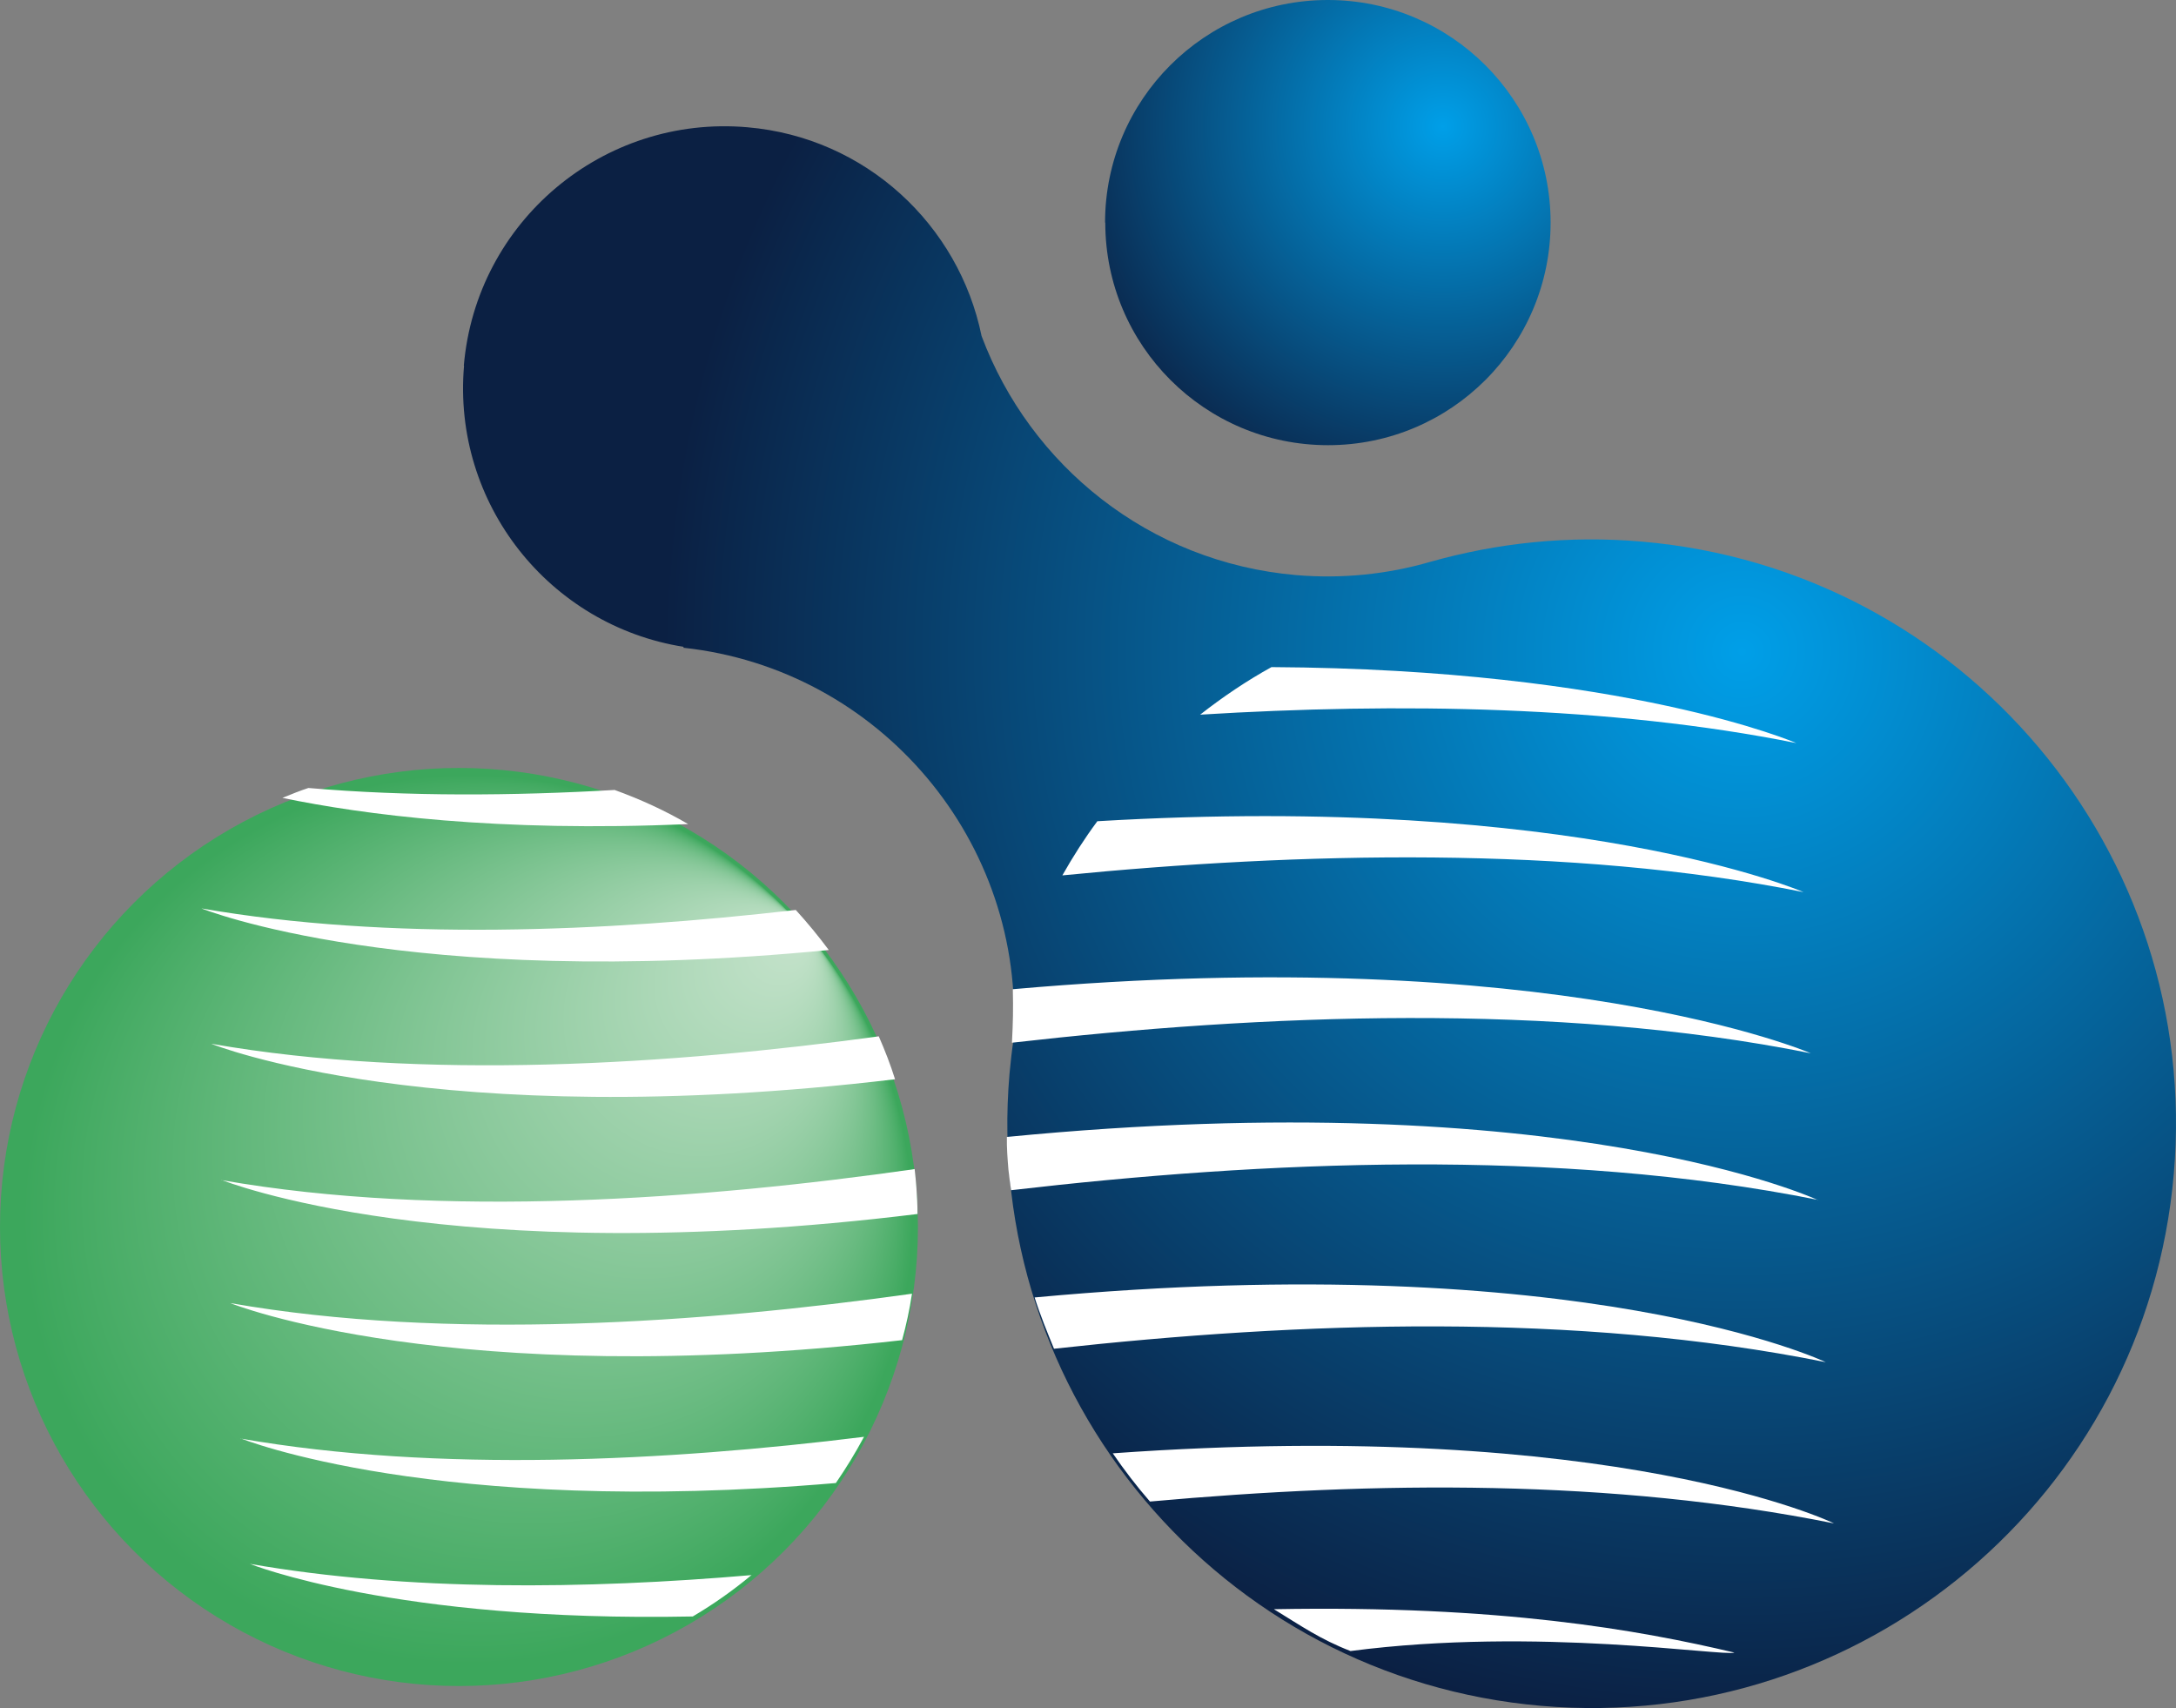
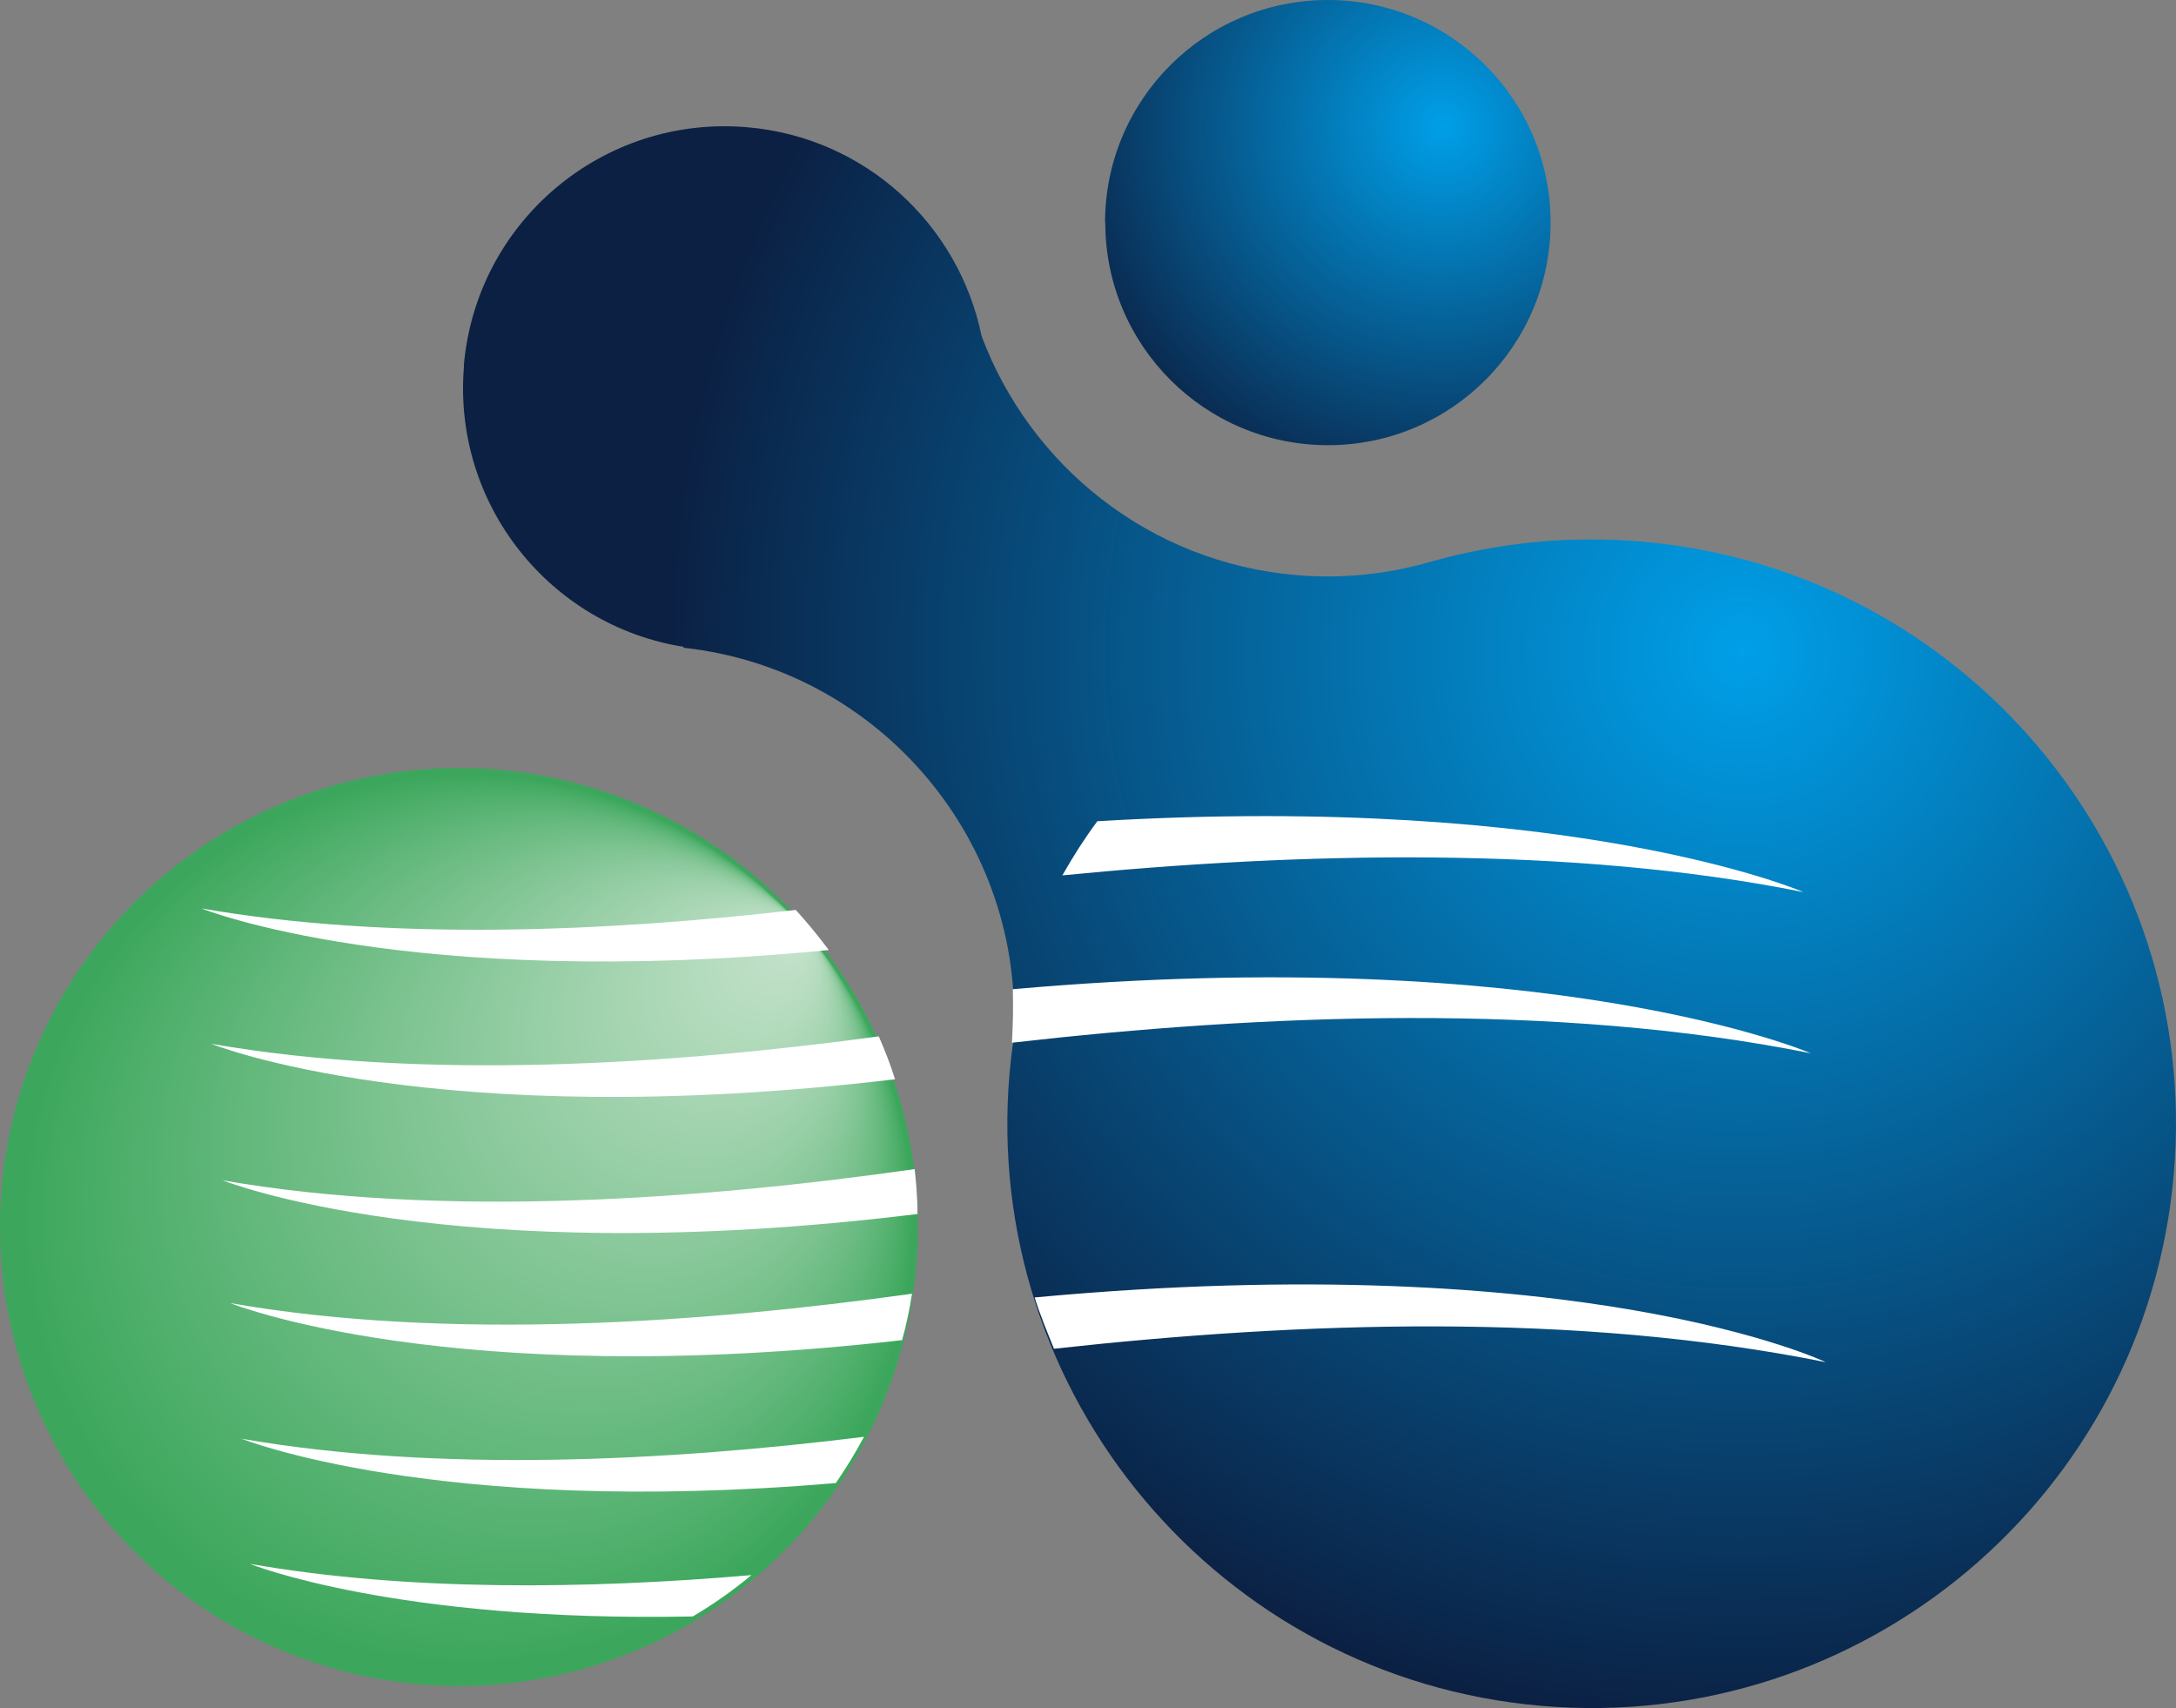
<svg xmlns="http://www.w3.org/2000/svg" xmlns:xlink="http://www.w3.org/1999/xlink" id="_レイヤー_1" data-name="レイヤー 1" viewBox="0 0 98.85 77.58">
  <rect x="0" y="0" width="98.85" height="77.58" fill="#808080" stroke="none" />
  <defs>
    <style>
      .cls-1 {
        fill: url(#_名称未設定グラデーション_3-2);
      }

      .cls-2 {
        fill: #fff;
      }

      .cls-3 {
        fill: url(#_名称未設定グラデーション_2);
      }

      .cls-4 {
        fill: url(#_名称未設定グラデーション_3);
      }
    </style>
    <radialGradient id="_名称未設定グラデーション_2" data-name="名称未設定グラデーション 2" cx="-659.91" cy="681.43" fx="-659.91" fy="660.62" r="20.83" gradientTransform="translate(106.89 -888.87) rotate(-130.71) scale(1 -1)" gradientUnits="userSpaceOnUse">
      <stop offset="0" stop-color="#c6e3cc" />
      <stop offset=".97" stop-color="#3ca75c" />
    </radialGradient>
    <radialGradient id="_名称未設定グラデーション_3" data-name="名称未設定グラデーション 3" cx="-1037.15" cy="-868.6" fx="-1037.15" fy="-868.6" r="59.41" gradientTransform="translate(-802.44 -708.72) rotate(-180) scale(.85)" gradientUnits="userSpaceOnUse">
      <stop offset="0" stop-color="#009fe8" />
      <stop offset=".97" stop-color="#0b2043" />
    </radialGradient>
    <radialGradient id="_名称未設定グラデーション_3-2" data-name="名称未設定グラデーション 3" cx="-1020.81" cy="-842.33" fx="-1020.81" fy="-842.33" r="22.43" gradientTransform="translate(-802.13 -710.23) rotate(-180) scale(.85)" xlink:href="#_名称未設定グラデーション_3" />
  </defs>
  <g>
    <circle class="cls-3" cx="20.85" cy="55.73" r="20.85" />
    <g>
      <path class="cls-4" d="M21.07,16.61c.56-6.55,6.33-11.4,12.88-10.83,5.38.46,9.61,4.44,10.64,9.48,2.2,5.88,7.61,10.28,14.28,10.86,2.11.18,4.17-.04,6.1-.6h0c3.04-.86,6.28-1.21,9.62-.92,14.61,1.26,25.42,14.12,24.16,28.72-1.26,14.6-14.12,25.42-28.73,24.16-14.6-1.26-25.42-14.12-24.16-28.72.05-.54.11-1.07.19-1.6-.02,0,0,.05-.02.05.58-8.96-6.06-16.83-14.99-17.79,0-.01.01-.02.02-.04-6.11-.97-10.52-6.51-9.98-12.77h-.01Z" />
      <path class="cls-1" d="M50.21,10.11c0,5.59,4.53,10.11,10.12,10.11s10.11-4.53,10.11-10.11S65.91,0,60.32,0s-10.12,4.53-10.12,10.11h0Z" />
    </g>
  </g>
  <path class="cls-2" d="M10.06,53.6c10.02,1.76,21.92.87,31.49-.5.03.28.06.56.08.84.03.4.05.81.05,1.2-21.32,2.62-31.62-1.55-31.62-1.55h0Z" />
  <path class="cls-2" d="M10.48,59.19c9.83,1.72,21.48.9,30.95-.43-.11.72-.26,1.42-.45,2.11-20.56,2.34-30.51-1.68-30.51-1.68h.01Z" />
  <path class="cls-2" d="M10.93,65.34c8.94,1.56,19.38,1.03,28.32-.08-.39.73-.82,1.43-1.28,2.1-18.21,1.55-27.04-2.03-27.04-2.03h0Z" />
-   <path class="cls-2" d="M14.01,35.79c4.53.39,9.28.36,13.91.09,1.16.42,2.28.93,3.34,1.55-8.65.38-14.77-.43-18.43-1.19.39-.16.78-.32,1.18-.45Z" />
  <path class="cls-2" d="M9.15,41.26c8.5,1.48,18.36,1.07,27,.07.53.58,1.03,1.19,1.5,1.82-19.2,1.87-28.5-1.89-28.5-1.89Z" />
  <path class="cls-2" d="M34.15,71.53c-.84.7-1.73,1.33-2.68,1.89-13.53.27-20.12-2.39-20.12-2.39,7.15,1.25,15.26,1.16,22.8.51h0Z" />
  <path class="cls-2" d="M9.61,47.41c9.61,1.68,20.96.94,30.31-.34.28.64.53,1.28.74,1.95-20.93,2.49-31.06-1.61-31.06-1.61h0Z" />
-   <path class="cls-2" d="M82.59,54.5c-11.86-2.38-25.24-1.77-36.66-.44-.05-.37-.08-.56-.12-.94-.04-.48-.08-1.01-.07-1.48,25.42-2.48,36.85,2.87,36.85,2.87h0Z" />
  <path class="cls-2" d="M82.26,47.84c-11.64-2.34-24.98-1.77-36.29-.48.05-.95.06-1.51.04-2.43,24.51-2.17,36.25,2.91,36.25,2.91Z" />
  <path class="cls-2" d="M81.93,40.52c-10.58-2.13-23.01-1.81-33.67-.76.48-.85,1.01-1.68,1.59-2.46,21.7-1.29,32.08,3.22,32.08,3.22Z" />
-   <path class="cls-2" d="M61.35,74.99c-1.37-.53-2.24-1.14-3.48-1.9,10.3-.19,16.59.95,20.92,1.97-.47.19-8.95-1.18-17.44-.07Z" />
-   <path class="cls-2" d="M83.3,69.19c-10.06-2.02-20.76-1.92-31.06-.99-.61-.7-1.16-1.42-1.69-2.19,22.88-1.64,32.76,3.18,32.76,3.18h-.01Z" />
-   <path class="cls-2" d="M54.52,32.46c1.02-.8,2.1-1.53,3.24-2.16,16.1.09,23.84,3.45,23.84,3.45-8.46-1.7-18.1-1.84-27.08-1.29Z" />
  <path class="cls-2" d="M82.94,61.87c-11.38-2.29-23.9-1.84-35.06-.61-.31-.76-.62-1.51-.88-2.33,24.96-2.32,35.94,2.94,35.94,2.94Z" />
</svg>